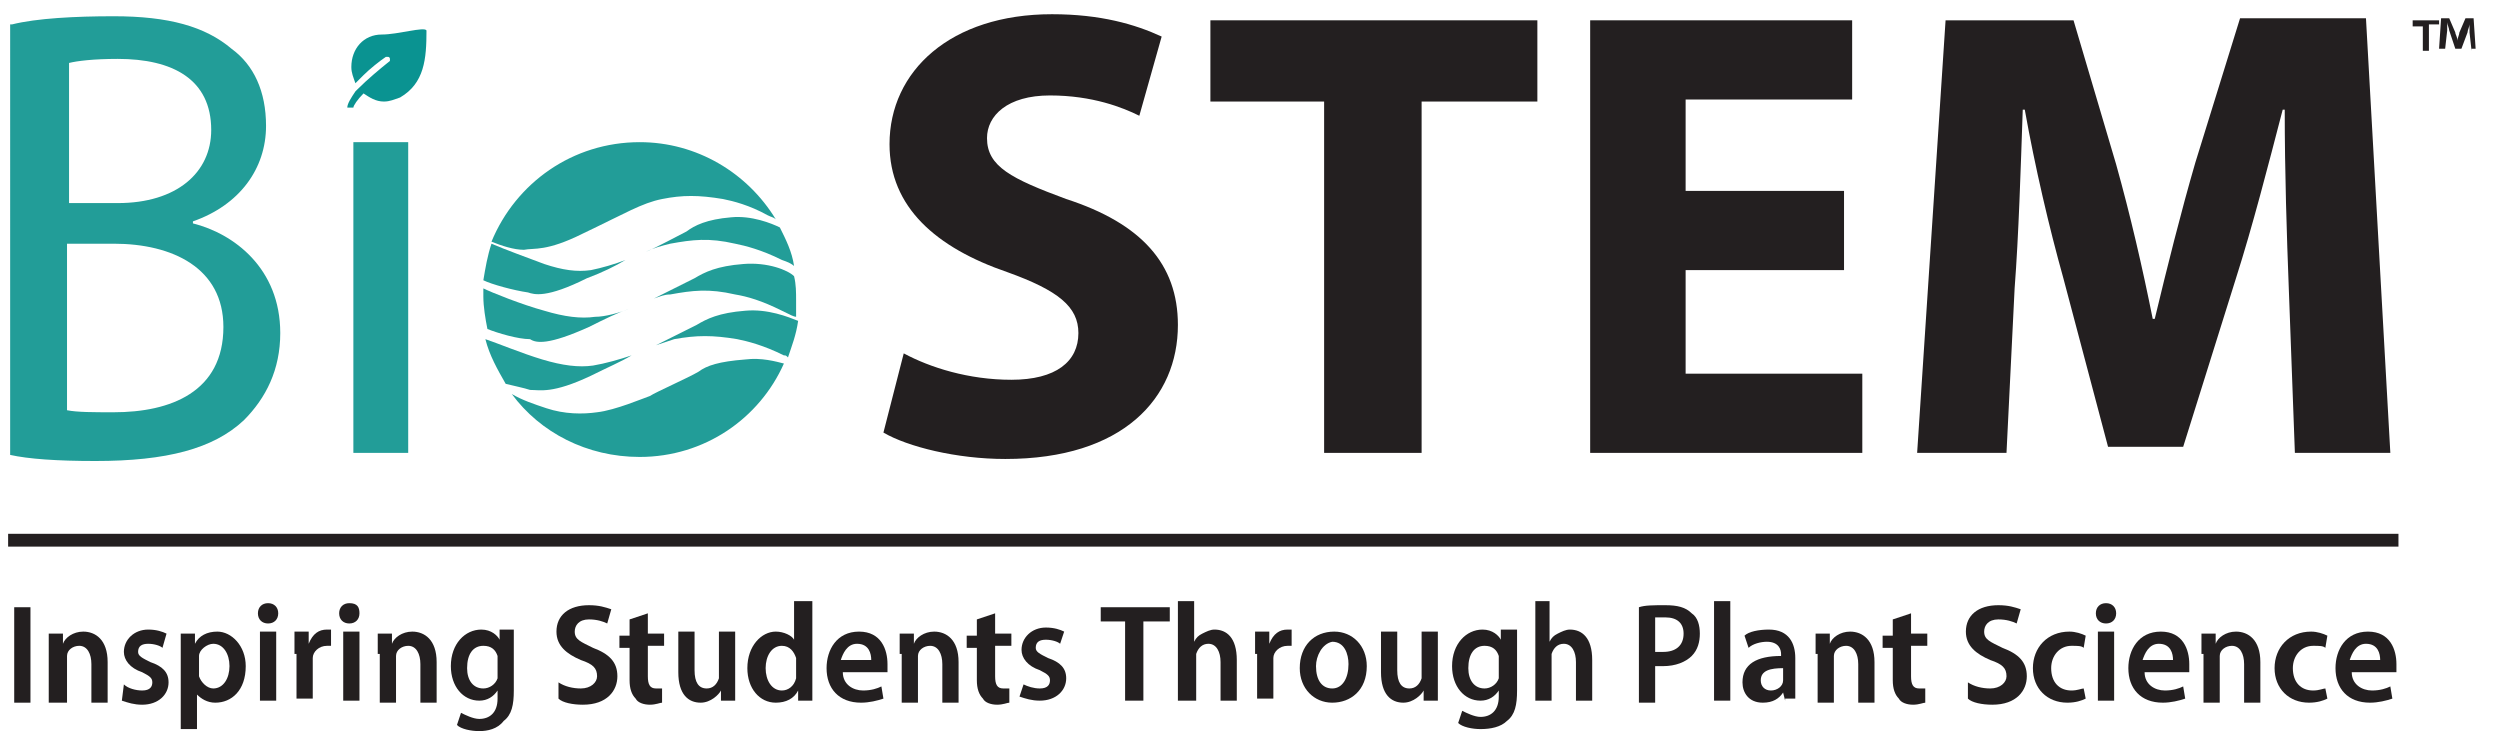
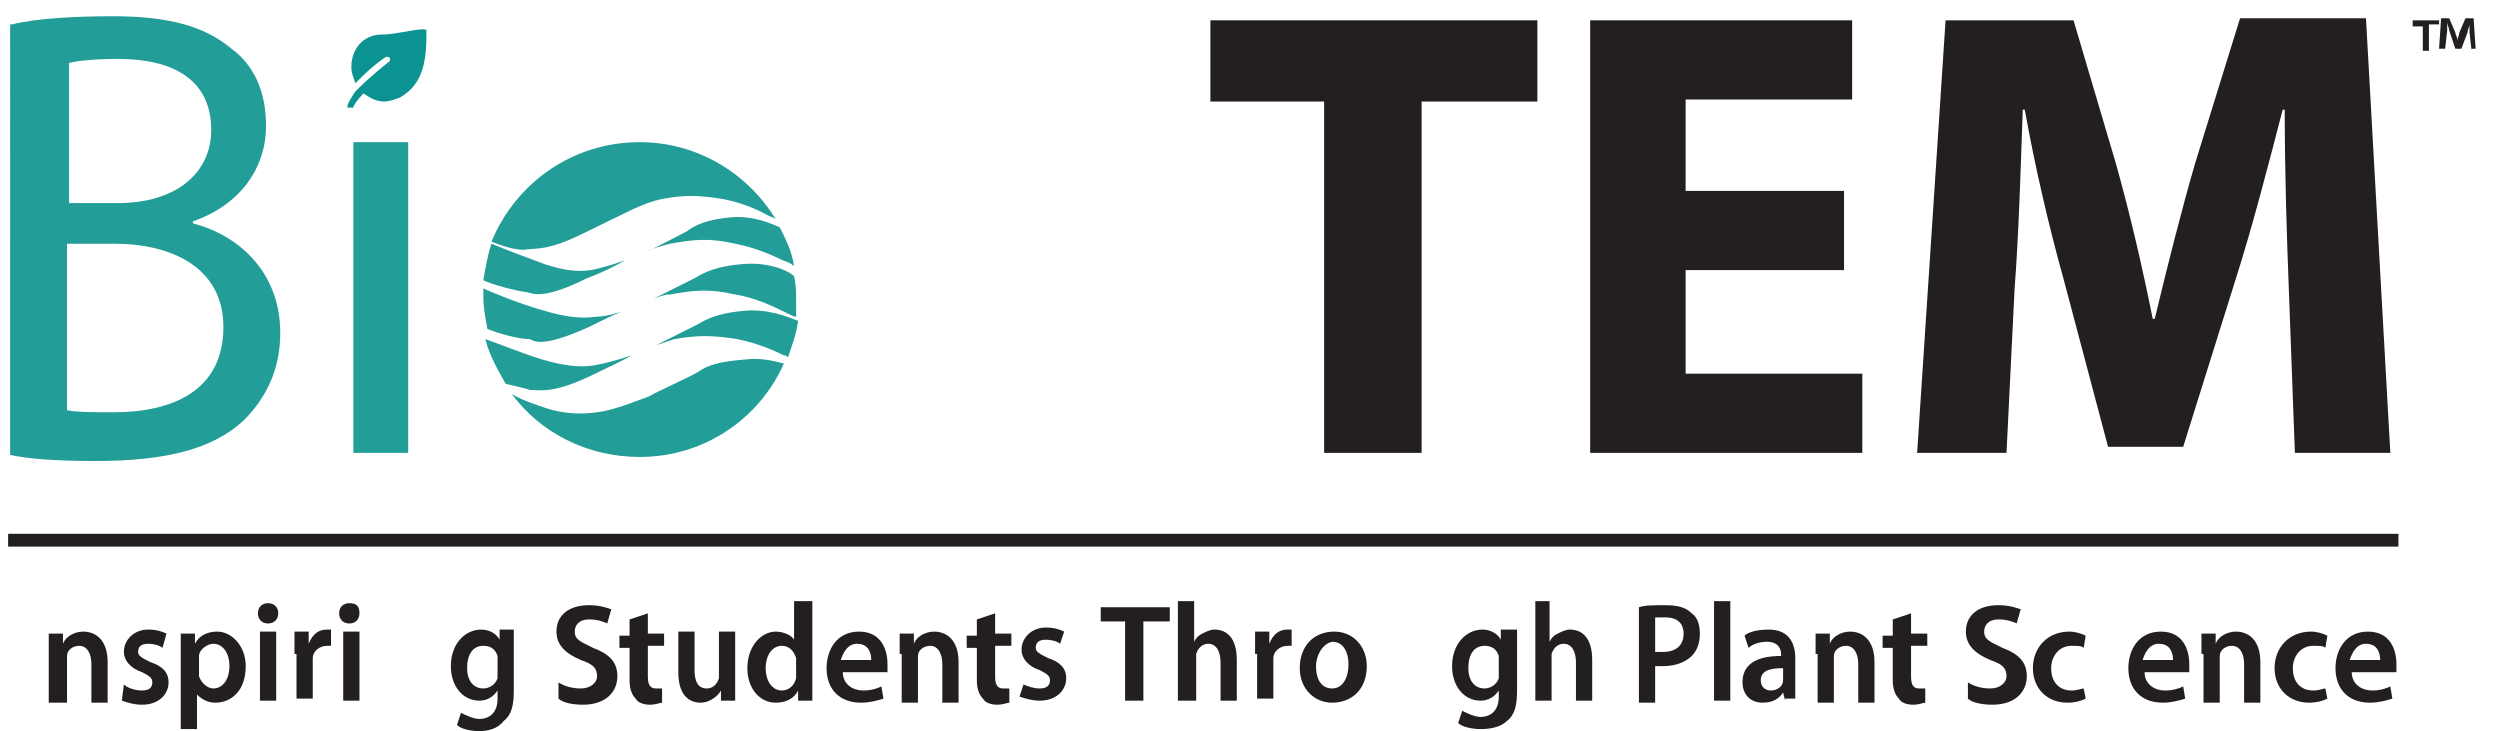
<svg xmlns="http://www.w3.org/2000/svg" version="1.1" id="Layer_1" x="0px" y="0px" viewBox="0 0 123.1 36" style="enable-background:new 0 0 123.1 36;" xml:space="preserve">
  <style type="text/css">
	.st0{fill:#229D98;}
	.st1{fill:#231F20;}
	.st2{fill:#0A9391;}
	.st3{fill:none;stroke:#231F20;stroke-width:0.631;stroke-miterlimit:10;}
</style>
  <g>
    <path class="st0" d="M0.6,1.2c1.2-0.3,3.1-0.4,5-0.4c2.7,0,4.5,0.5,5.8,1.6c1.1,0.8,1.7,2.1,1.7,3.8c0,2.1-1.3,3.9-3.6,4.7v0.1   c2,0.5,4.3,2.2,4.3,5.4c0,1.8-0.7,3.2-1.8,4.3c-1.5,1.4-3.8,2-7.3,2c-1.9,0-3.3-0.1-4.2-0.3V1.2z M3.3,10h2.5   c2.9,0,4.6-1.5,4.6-3.6c0-2.5-1.9-3.5-4.6-3.5c-1.2,0-2,0.1-2.4,0.2V10z M3.3,20.2c0.5,0.1,1.3,0.1,2.3,0.1c2.8,0,5.4-1,5.4-4.2   c0-2.9-2.5-4.1-5.4-4.1H3.3V20.2z" />
    <rect x="17.4" y="7" class="st0" width="2.7" height="15.3" />
-     <path class="st1" d="M44.5,17.4c1.3,0.7,3.2,1.3,5.3,1.3c2.2,0,3.3-0.9,3.3-2.3c0-1.3-1-2.1-3.5-3c-3.5-1.2-5.8-3.2-5.8-6.3   c0-3.6,3-6.4,8-6.4c2.4,0,4.1,0.5,5.4,1.1l-1.1,3.9c-0.8-0.4-2.3-1-4.4-1c-2.1,0-3.1,1-3.1,2.1c0,1.4,1.2,2,3.9,3   C56.2,11,58,13,58,16c0,3.6-2.7,6.6-8.5,6.6c-2.4,0-4.8-0.6-6-1.3L44.5,17.4z" />
    <polygon class="st1" points="65.2,5 59.6,5 59.6,1 75.7,1 75.7,5 70,5 70,22.3 65.2,22.3  " />
    <polygon class="st1" points="90.8,13.3 83,13.3 83,18.4 91.7,18.4 91.7,22.3 78.3,22.3 78.3,1 91.2,1 91.2,4.9 83,4.9 83,9.4    90.8,9.4  " />
    <path class="st1" d="M112.7,14.2c-0.1-2.6-0.2-5.7-0.2-8.8h-0.1c-0.7,2.7-1.5,5.8-2.3,8.3l-2.6,8.3h-3.7l-2.2-8.3   c-0.7-2.5-1.4-5.5-1.9-8.3h-0.1c-0.1,2.9-0.2,6.2-0.4,8.8l-0.4,8.1h-4.4L95.8,1h6.3l2.1,7.1c0.7,2.5,1.3,5.1,1.8,7.6h0.1   c0.6-2.5,1.3-5.3,2-7.7l2.2-7.1h6.2l1.2,21.4H113L112.7,14.2z" />
    <path class="st0" d="M28.7,11.5c2.1-1,2.9-1.5,3.9-1.7c1-0.2,1.8-0.2,3,0c0.5,0.1,1.3,0.3,2.2,0.8c0.2,0.1,0.3,0.1,0.4,0.2   c-1.4-2.3-3.9-3.8-6.7-3.8c-3.3,0-6.1,2-7.3,4.9c0.5,0.2,1.1,0.4,1.6,0.4C26.3,12.2,26.9,12.4,28.7,11.5" />
    <path class="st0" d="M29.1,18.5c0.8-0.4,1.5-0.7,2-1c-0.6,0.2-1.3,0.4-1.9,0.5c-0.7,0.1-1.5,0-2.5-0.3c-1-0.3-2.2-0.8-2.8-1   c0.2,0.8,0.6,1.5,1,2.2c0.4,0.1,0.9,0.2,1.2,0.3C26.6,19.2,27.2,19.4,29.1,18.5" />
    <path class="st0" d="M29,16.1c0.8-0.4,1.4-0.7,2-0.9c-0.5,0.2-1.2,0.4-1.7,0.4c-0.7,0.1-1.5,0-2.5-0.3c-1.1-0.3-2.6-0.9-3-1.1   c0,0.1,0,0.3,0,0.4c0,0.5,0.1,1.1,0.2,1.6c0.5,0.2,1.5,0.5,2.1,0.5C26.4,16.9,27,17,29,16.1" />
    <path class="st0" d="M36.6,13c-1.3,0.1-1.9,0.4-2.4,0.7c-0.4,0.2-1.4,0.7-2,1c0.3-0.1,0.5-0.2,0.8-0.2c1.1-0.2,1.9-0.3,3.2,0   c0.6,0.1,1.3,0.3,2.3,0.8c0.4,0.2,0.6,0.3,0.7,0.3c0-0.3,0-0.5,0-0.8c0-0.4,0-0.8-0.1-1.2C38.8,13.3,37.8,12.9,36.6,13" />
    <path class="st0" d="M28.9,13.7c0.8-0.3,1.4-0.6,1.9-0.9c-0.5,0.2-1.2,0.4-1.7,0.5c-0.7,0.1-1.4,0-2.3-0.3c-0.8-0.3-1.9-0.7-2.6-1   c-0.2,0.6-0.3,1.2-0.4,1.8c0.4,0.2,1.5,0.5,2.2,0.6C26.3,14.5,26.9,14.7,28.9,13.7" />
    <path class="st0" d="M36.7,15.3c-1.3,0.1-1.9,0.4-2.4,0.7c-0.4,0.2-1.4,0.7-2,1c0.3-0.1,0.6-0.2,0.9-0.3c1.1-0.2,1.9-0.2,3.1,0   c0.5,0.1,1.3,0.3,2.3,0.8c0.1,0,0.1,0,0.2,0.1c0.2-0.6,0.4-1.1,0.5-1.8C38.8,15.6,37.8,15.2,36.7,15.3" />
    <path class="st0" d="M36.7,17.7c-1.3,0.1-1.9,0.3-2.3,0.6c-0.5,0.3-2.1,1-2.4,1.2c-0.3,0.1-1.7,0.7-2.6,0.8   c-0.7,0.1-1.6,0.1-2.5-0.2c-0.6-0.2-1.2-0.4-1.7-0.7c1.4,1.9,3.7,3.1,6.3,3.1c3.2,0,5.9-1.9,7.1-4.6C38.2,17.8,37.5,17.6,36.7,17.7   " />
    <path class="st0" d="M36,10.7c-1.2,0.1-1.8,0.4-2.2,0.7c-0.4,0.2-1.5,0.8-2,1c0.4-0.2,0.8-0.3,1.2-0.4c1.1-0.2,1.9-0.3,3.2,0   c0.5,0.1,1.3,0.3,2.3,0.8c0.3,0.1,0.5,0.2,0.6,0.3c-0.1-0.7-0.4-1.3-0.7-1.9C38,11,37,10.6,36,10.7" />
    <path class="st2" d="M18.8,1.7c-0.9,0-1.5,0.7-1.5,1.6c0,0.3,0.1,0.5,0.2,0.8c0.1-0.1,0.2-0.2,0.4-0.4c0.3-0.3,0.8-0.7,1.1-0.9   c0,0,0,0,0.1,0c0.1,0,0.1,0.1,0.1,0.1c0,0,0,0.1,0,0.1c-0.5,0.4-1.1,0.9-1.6,1.4c0,0-0.1,0.1-0.1,0.1c-0.2,0.3-0.4,0.6-0.4,0.8h0.3   c0-0.1,0.2-0.4,0.5-0.7c0.3,0.2,0.6,0.4,1,0.4c0.3,0,0.5-0.1,0.8-0.2c1.2-0.7,1.3-1.9,1.3-3.3C20.9,1.3,19.6,1.7,18.8,1.7" />
    <line class="st3" x1="0.4" y1="26.6" x2="118.1" y2="26.6" />
-     <rect x="0.7" y="29.9" class="st1" width="0.8" height="4.7" />
    <path class="st1" d="M2.4,32.2c0-0.4,0-0.7,0-1h0.7l0,0.5h0c0.1-0.3,0.5-0.6,1-0.6c0.6,0,1.2,0.4,1.2,1.5v2H4.5v-1.9   c0-0.5-0.2-0.9-0.6-0.9c-0.3,0-0.6,0.2-0.6,0.5c0,0.1,0,0.2,0,0.3v2H2.4V32.2z" />
    <path class="st1" d="M6.1,33.7C6.3,33.9,6.7,34,7,34c0.4,0,0.5-0.2,0.5-0.4c0-0.2-0.1-0.3-0.5-0.5c-0.6-0.2-0.9-0.6-0.9-1   c0-0.6,0.5-1.1,1.2-1.1c0.4,0,0.7,0.1,0.9,0.2L8,31.9c-0.1-0.1-0.4-0.2-0.7-0.2c-0.3,0-0.5,0.1-0.5,0.4c0,0.2,0.2,0.3,0.6,0.5   c0.6,0.2,0.9,0.5,0.9,1c0,0.6-0.5,1.1-1.3,1.1c-0.4,0-0.7-0.1-1-0.2L6.1,33.7z" />
    <path class="st1" d="M8.9,32.3c0-0.4,0-0.8,0-1.1h0.7l0,0.5h0c0.2-0.4,0.6-0.6,1.1-0.6c0.7,0,1.4,0.7,1.4,1.7   c0,1.2-0.7,1.8-1.5,1.8c-0.4,0-0.7-0.2-0.9-0.4h0v1.7H8.9V32.3z M9.8,33.1c0,0.1,0,0.2,0,0.2c0.1,0.3,0.4,0.6,0.7,0.6   c0.5,0,0.8-0.5,0.8-1.1c0-0.6-0.3-1.1-0.8-1.1c-0.3,0-0.7,0.3-0.7,0.6c0,0.1,0,0.1,0,0.2V33.1z" />
    <path class="st1" d="M13.7,30.2c0,0.3-0.2,0.5-0.5,0.5c-0.3,0-0.5-0.2-0.5-0.5c0-0.3,0.2-0.5,0.5-0.5   C13.5,29.7,13.7,29.9,13.7,30.2 M12.8,31.1h0.8v3.4h-0.8V31.1z" />
    <path class="st1" d="M14.5,32.2c0-0.5,0-0.8,0-1.1h0.7l0,0.6h0c0.2-0.5,0.5-0.7,0.9-0.7c0.1,0,0.1,0,0.2,0v0.8c-0.1,0-0.1,0-0.2,0   c-0.4,0-0.7,0.3-0.7,0.6c0,0.1,0,0.2,0,0.3v1.7h-0.8V32.2z" />
    <path class="st1" d="M17.7,30.2c0,0.3-0.2,0.5-0.5,0.5c-0.3,0-0.5-0.2-0.5-0.5c0-0.3,0.2-0.5,0.5-0.5   C17.6,29.7,17.7,29.9,17.7,30.2 M16.9,31.1h0.8v3.4h-0.8V31.1z" />
-     <path class="st1" d="M18.6,32.2c0-0.4,0-0.7,0-1h0.7l0,0.5h0c0.1-0.3,0.5-0.6,1-0.6c0.6,0,1.2,0.4,1.2,1.5v2h-0.8v-1.9   c0-0.5-0.2-0.9-0.6-0.9c-0.3,0-0.6,0.2-0.6,0.5c0,0.1,0,0.2,0,0.3v2h-0.8V32.2z" />
    <path class="st1" d="M25.3,31.1c0,0.2,0,0.5,0,1V34c0,0.7-0.1,1.2-0.5,1.5C24.5,35.9,24,36,23.6,36c-0.4,0-0.9-0.1-1.1-0.3l0.2-0.6   c0.2,0.1,0.6,0.3,0.9,0.3c0.5,0,0.9-0.3,0.9-1V34h0c-0.2,0.3-0.5,0.5-0.9,0.5c-0.8,0-1.4-0.7-1.4-1.7c0-1.1,0.7-1.8,1.5-1.8   c0.5,0,0.8,0.3,0.9,0.5h0l0-0.5H25.3z M24.5,32.5c0-0.1,0-0.2,0-0.2c-0.1-0.3-0.3-0.5-0.7-0.5c-0.5,0-0.8,0.4-0.8,1.1   c0,0.6,0.3,1,0.8,1c0.3,0,0.6-0.2,0.7-0.5c0-0.1,0-0.2,0-0.3V32.5z" />
    <path class="st1" d="M27.5,33.6c0.3,0.2,0.7,0.3,1.1,0.3c0.5,0,0.8-0.3,0.8-0.6c0-0.4-0.2-0.6-0.8-0.8c-0.7-0.3-1.2-0.7-1.2-1.4   c0-0.8,0.6-1.3,1.6-1.3c0.5,0,0.8,0.1,1.1,0.2l-0.2,0.7c-0.2-0.1-0.5-0.2-0.9-0.2c-0.5,0-0.7,0.3-0.7,0.6c0,0.4,0.3,0.5,0.9,0.8   c0.8,0.3,1.2,0.7,1.2,1.4c0,0.7-0.5,1.4-1.7,1.4c-0.5,0-1-0.1-1.2-0.3L27.5,33.6z" />
    <path class="st1" d="M31.9,30.2v1h0.8v0.6h-0.8v1.5c0,0.4,0.1,0.6,0.4,0.6c0.1,0,0.2,0,0.3,0l0,0.7c-0.1,0-0.3,0.1-0.6,0.1   c-0.3,0-0.6-0.1-0.7-0.3c-0.2-0.2-0.3-0.5-0.3-0.9v-1.6h-0.5v-0.6h0.5v-0.8L31.9,30.2z" />
    <path class="st1" d="M36.2,33.5c0,0.4,0,0.7,0,1h-0.7l0-0.5h0c-0.1,0.2-0.5,0.6-1,0.6c-0.6,0-1.1-0.4-1.1-1.5v-2h0.8V33   c0,0.6,0.2,0.9,0.6,0.9c0.3,0,0.5-0.2,0.6-0.5c0-0.1,0-0.2,0-0.3v-2h0.8V33.5z" />
    <path class="st1" d="M40,29.6v4c0,0.3,0,0.7,0,0.9h-0.7l0-0.5h0c-0.2,0.4-0.6,0.6-1.1,0.6c-0.8,0-1.4-0.7-1.4-1.7   c0-1.1,0.7-1.8,1.4-1.8c0.4,0,0.8,0.2,0.9,0.4h0v-1.9H40z M39.2,32.6c0-0.1,0-0.2,0-0.2c-0.1-0.3-0.3-0.6-0.7-0.6   c-0.5,0-0.8,0.5-0.8,1.1c0,0.6,0.3,1.1,0.8,1.1c0.3,0,0.6-0.2,0.7-0.6c0-0.1,0-0.2,0-0.3V32.6z" />
    <path class="st1" d="M41.5,33.1c0,0.6,0.5,0.9,1,0.9c0.4,0,0.7-0.1,0.9-0.2l0.1,0.6c-0.3,0.1-0.7,0.2-1.1,0.2   c-1.1,0-1.7-0.7-1.7-1.7c0-0.9,0.5-1.8,1.6-1.8c1.1,0,1.4,0.9,1.4,1.6c0,0.2,0,0.3,0,0.4H41.5z M42.9,32.5c0-0.3-0.1-0.8-0.7-0.8   c-0.5,0-0.7,0.5-0.8,0.8H42.9z" />
    <path class="st1" d="M44.3,32.2c0-0.4,0-0.7,0-1H45l0,0.5h0c0.1-0.3,0.5-0.6,1-0.6c0.6,0,1.2,0.4,1.2,1.5v2h-0.8v-1.9   c0-0.5-0.2-0.9-0.6-0.9c-0.3,0-0.6,0.2-0.6,0.5c0,0.1,0,0.2,0,0.3v2h-0.8V32.2z" />
    <path class="st1" d="M49,30.2v1h0.8v0.6H49v1.5c0,0.4,0.1,0.6,0.4,0.6c0.1,0,0.2,0,0.3,0l0,0.7c-0.1,0-0.3,0.1-0.6,0.1   c-0.3,0-0.6-0.1-0.7-0.3c-0.2-0.2-0.3-0.5-0.3-0.9v-1.6h-0.5v-0.6h0.5v-0.8L49,30.2z" />
    <path class="st1" d="M50.4,33.7c0.2,0.1,0.5,0.2,0.8,0.2c0.4,0,0.5-0.2,0.5-0.4c0-0.2-0.1-0.3-0.5-0.5c-0.6-0.2-0.9-0.6-0.9-1   c0-0.6,0.5-1.1,1.2-1.1c0.4,0,0.7,0.1,0.9,0.2l-0.2,0.6c-0.1-0.1-0.4-0.2-0.7-0.2c-0.3,0-0.5,0.1-0.5,0.4c0,0.2,0.2,0.3,0.6,0.5   c0.6,0.2,0.9,0.5,0.9,1c0,0.6-0.5,1.1-1.3,1.1c-0.4,0-0.7-0.1-1-0.2L50.4,33.7z" />
    <polygon class="st1" points="55.4,30.6 54.2,30.6 54.2,29.9 57.6,29.9 57.6,30.6 56.3,30.6 56.3,34.5 55.4,34.5  " />
    <path class="st1" d="M58,29.6h0.8v2h0c0.1-0.2,0.2-0.3,0.4-0.4c0.2-0.1,0.4-0.2,0.6-0.2c0.6,0,1.1,0.4,1.1,1.5v2h-0.8v-1.9   c0-0.5-0.2-0.9-0.6-0.9c-0.3,0-0.5,0.2-0.6,0.5c0,0.1,0,0.2,0,0.3v2H58V29.6z" />
    <path class="st1" d="M61.8,32.2c0-0.5,0-0.8,0-1.1h0.7l0,0.6h0c0.2-0.5,0.5-0.7,0.9-0.7c0.1,0,0.1,0,0.2,0v0.8c-0.1,0-0.1,0-0.2,0   c-0.4,0-0.7,0.3-0.7,0.6c0,0.1,0,0.2,0,0.3v1.7h-0.8V32.2z" />
    <path class="st1" d="M67.3,32.8c0,1.2-0.8,1.8-1.7,1.8c-0.9,0-1.6-0.7-1.6-1.7c0-1.1,0.7-1.8,1.7-1.8   C66.6,31.1,67.3,31.8,67.3,32.8 M64.8,32.8c0,0.7,0.3,1.1,0.8,1.1c0.5,0,0.8-0.5,0.8-1.2c0-0.5-0.2-1.1-0.8-1.1   C65.1,31.7,64.8,32.3,64.8,32.8" />
-     <path class="st1" d="M70.8,33.5c0,0.4,0,0.7,0,1h-0.7l0-0.5h0c-0.1,0.2-0.5,0.6-1,0.6c-0.6,0-1.1-0.4-1.1-1.5v-2h0.8V33   c0,0.6,0.2,0.9,0.6,0.9c0.3,0,0.5-0.2,0.6-0.5c0-0.1,0-0.2,0-0.3v-2h0.8V33.5z" />
    <path class="st1" d="M74.7,31.1c0,0.2,0,0.5,0,1V34c0,0.7-0.1,1.2-0.5,1.5c-0.3,0.3-0.8,0.4-1.3,0.4c-0.4,0-0.9-0.1-1.1-0.3   l0.2-0.6c0.2,0.1,0.6,0.3,0.9,0.3c0.5,0,0.9-0.3,0.9-1V34h0c-0.2,0.3-0.5,0.5-0.9,0.5c-0.8,0-1.4-0.7-1.4-1.7   c0-1.1,0.7-1.8,1.5-1.8c0.5,0,0.8,0.3,0.9,0.5h0l0-0.5H74.7z M73.8,32.5c0-0.1,0-0.2,0-0.2c-0.1-0.3-0.3-0.5-0.7-0.5   c-0.5,0-0.8,0.4-0.8,1.1c0,0.6,0.3,1,0.8,1c0.3,0,0.6-0.2,0.7-0.5c0-0.1,0-0.2,0-0.3V32.5z" />
    <path class="st1" d="M75.5,29.6h0.8v2h0c0.1-0.2,0.2-0.3,0.4-0.4c0.2-0.1,0.4-0.2,0.6-0.2c0.6,0,1.1,0.4,1.1,1.5v2h-0.8v-1.9   c0-0.5-0.2-0.9-0.6-0.9c-0.3,0-0.5,0.2-0.6,0.5c0,0.1,0,0.2,0,0.3v2h-0.8V29.6z" />
    <path class="st1" d="M80.7,29.9c0.3-0.1,0.7-0.1,1.3-0.1c0.6,0,1,0.1,1.3,0.4c0.3,0.2,0.4,0.6,0.4,1c0,0.4-0.1,0.8-0.4,1.1   c-0.3,0.3-0.8,0.5-1.4,0.5c-0.2,0-0.3,0-0.4,0v1.8h-0.8V29.9z M81.5,32.1c0.1,0,0.2,0,0.4,0c0.6,0,1-0.3,1-0.9   c0-0.5-0.3-0.8-0.9-0.8c-0.2,0-0.4,0-0.5,0V32.1z" />
    <rect x="84.4" y="29.6" class="st1" width="0.8" height="4.9" />
    <path class="st1" d="M87.9,34.5l-0.1-0.4h0c-0.2,0.3-0.5,0.5-1,0.5c-0.7,0-1-0.5-1-1c0-0.9,0.7-1.3,1.9-1.3v-0.1   c0-0.2-0.1-0.6-0.7-0.6c-0.3,0-0.7,0.1-0.9,0.3l-0.2-0.6c0.2-0.2,0.7-0.3,1.2-0.3c1,0,1.3,0.7,1.3,1.4v1.2c0,0.3,0,0.6,0,0.8H87.9z    M87.8,32.9c-0.6,0-1.1,0.1-1.1,0.6c0,0.3,0.2,0.5,0.5,0.5c0.3,0,0.6-0.2,0.6-0.5c0-0.1,0-0.1,0-0.2V32.9z" />
    <path class="st1" d="M89.4,32.2c0-0.4,0-0.7,0-1h0.7l0,0.5h0c0.1-0.3,0.5-0.6,1-0.6c0.6,0,1.2,0.4,1.2,1.5v2h-0.8v-1.9   c0-0.5-0.2-0.9-0.6-0.9c-0.3,0-0.6,0.2-0.6,0.5c0,0.1,0,0.2,0,0.3v2h-0.8V32.2z" />
    <path class="st1" d="M94.1,30.2v1h0.8v0.6h-0.8v1.5c0,0.4,0.1,0.6,0.4,0.6c0.1,0,0.2,0,0.3,0l0,0.7c-0.1,0-0.3,0.1-0.6,0.1   c-0.3,0-0.6-0.1-0.7-0.3c-0.2-0.2-0.3-0.5-0.3-0.9v-1.6h-0.5v-0.6h0.5v-0.8L94.1,30.2z" />
    <path class="st1" d="M96.9,33.6c0.3,0.2,0.7,0.3,1.1,0.3c0.5,0,0.8-0.3,0.8-0.6c0-0.4-0.2-0.6-0.8-0.8c-0.7-0.3-1.2-0.7-1.2-1.4   c0-0.8,0.6-1.3,1.6-1.3c0.5,0,0.8,0.1,1.1,0.2l-0.2,0.7c-0.2-0.1-0.5-0.2-0.9-0.2c-0.5,0-0.7,0.3-0.7,0.6c0,0.4,0.3,0.5,0.9,0.8   c0.8,0.3,1.2,0.7,1.2,1.4c0,0.7-0.5,1.4-1.7,1.4c-0.5,0-1-0.1-1.2-0.3L96.9,33.6z" />
    <path class="st1" d="M102.7,34.4c-0.2,0.1-0.5,0.2-0.9,0.2c-1,0-1.7-0.7-1.7-1.7c0-1,0.7-1.8,1.8-1.8c0.3,0,0.6,0.1,0.8,0.2   l-0.1,0.6c-0.1-0.1-0.3-0.1-0.6-0.1c-0.6,0-1,0.5-1,1.1c0,0.7,0.4,1.1,1,1.1c0.3,0,0.5-0.1,0.6-0.1L102.7,34.4z" />
-     <path class="st1" d="M104.2,30.2c0,0.3-0.2,0.5-0.5,0.5c-0.3,0-0.5-0.2-0.5-0.5c0-0.3,0.2-0.5,0.5-0.5   C104,29.7,104.2,29.9,104.2,30.2 M103.3,31.1h0.8v3.4h-0.8V31.1z" />
    <path class="st1" d="M105.6,33.1c0,0.6,0.5,0.9,1,0.9c0.4,0,0.7-0.1,0.9-0.2l0.1,0.6c-0.3,0.1-0.7,0.2-1.1,0.2   c-1.1,0-1.7-0.7-1.7-1.7c0-0.9,0.5-1.8,1.6-1.8c1.1,0,1.4,0.9,1.4,1.6c0,0.2,0,0.3,0,0.4H105.6z M107,32.5c0-0.3-0.1-0.8-0.7-0.8   c-0.5,0-0.7,0.5-0.8,0.8H107z" />
    <path class="st1" d="M108.4,32.2c0-0.4,0-0.7,0-1h0.7l0,0.5h0c0.1-0.3,0.5-0.6,1-0.6c0.6,0,1.2,0.4,1.2,1.5v2h-0.8v-1.9   c0-0.5-0.2-0.9-0.6-0.9c-0.3,0-0.6,0.2-0.6,0.5c0,0.1,0,0.2,0,0.3v2h-0.8V32.2z" />
    <path class="st1" d="M114.6,34.4c-0.2,0.1-0.5,0.2-0.9,0.2c-1,0-1.7-0.7-1.7-1.7c0-1,0.7-1.8,1.8-1.8c0.3,0,0.6,0.1,0.8,0.2   l-0.1,0.6c-0.1-0.1-0.3-0.1-0.6-0.1c-0.6,0-1,0.5-1,1.1c0,0.7,0.4,1.1,1,1.1c0.3,0,0.5-0.1,0.6-0.1L114.6,34.4z" />
    <path class="st1" d="M115.8,33.1c0,0.6,0.5,0.9,1,0.9c0.4,0,0.7-0.1,0.9-0.2l0.1,0.6c-0.3,0.1-0.7,0.2-1.1,0.2   c-1.1,0-1.7-0.7-1.7-1.7c0-0.9,0.5-1.8,1.6-1.8c1.1,0,1.4,0.9,1.4,1.6c0,0.2,0,0.3,0,0.4H115.8z M117.2,32.5c0-0.3-0.1-0.8-0.7-0.8   c-0.5,0-0.7,0.5-0.8,0.8H117.2z" />
    <path class="st1" d="M120.1,1v0.2h-0.5v1.3h-0.3V1.3h-0.5V1H120.1z M121.7,2.5l-0.1-0.9c0-0.1,0-0.3,0-0.4h0c0,0.1-0.1,0.3-0.1,0.4   l-0.3,0.8h-0.3l-0.3-0.9c0-0.1-0.1-0.3-0.1-0.4h0c0,0.1,0,0.3,0,0.4l-0.1,0.9h-0.3l0.1-1.5h0.4l0.3,0.7c0,0.1,0.1,0.2,0.1,0.4h0   c0-0.1,0.1-0.3,0.1-0.4l0.3-0.7h0.4l0.1,1.5H121.7z" />
  </g>
</svg>